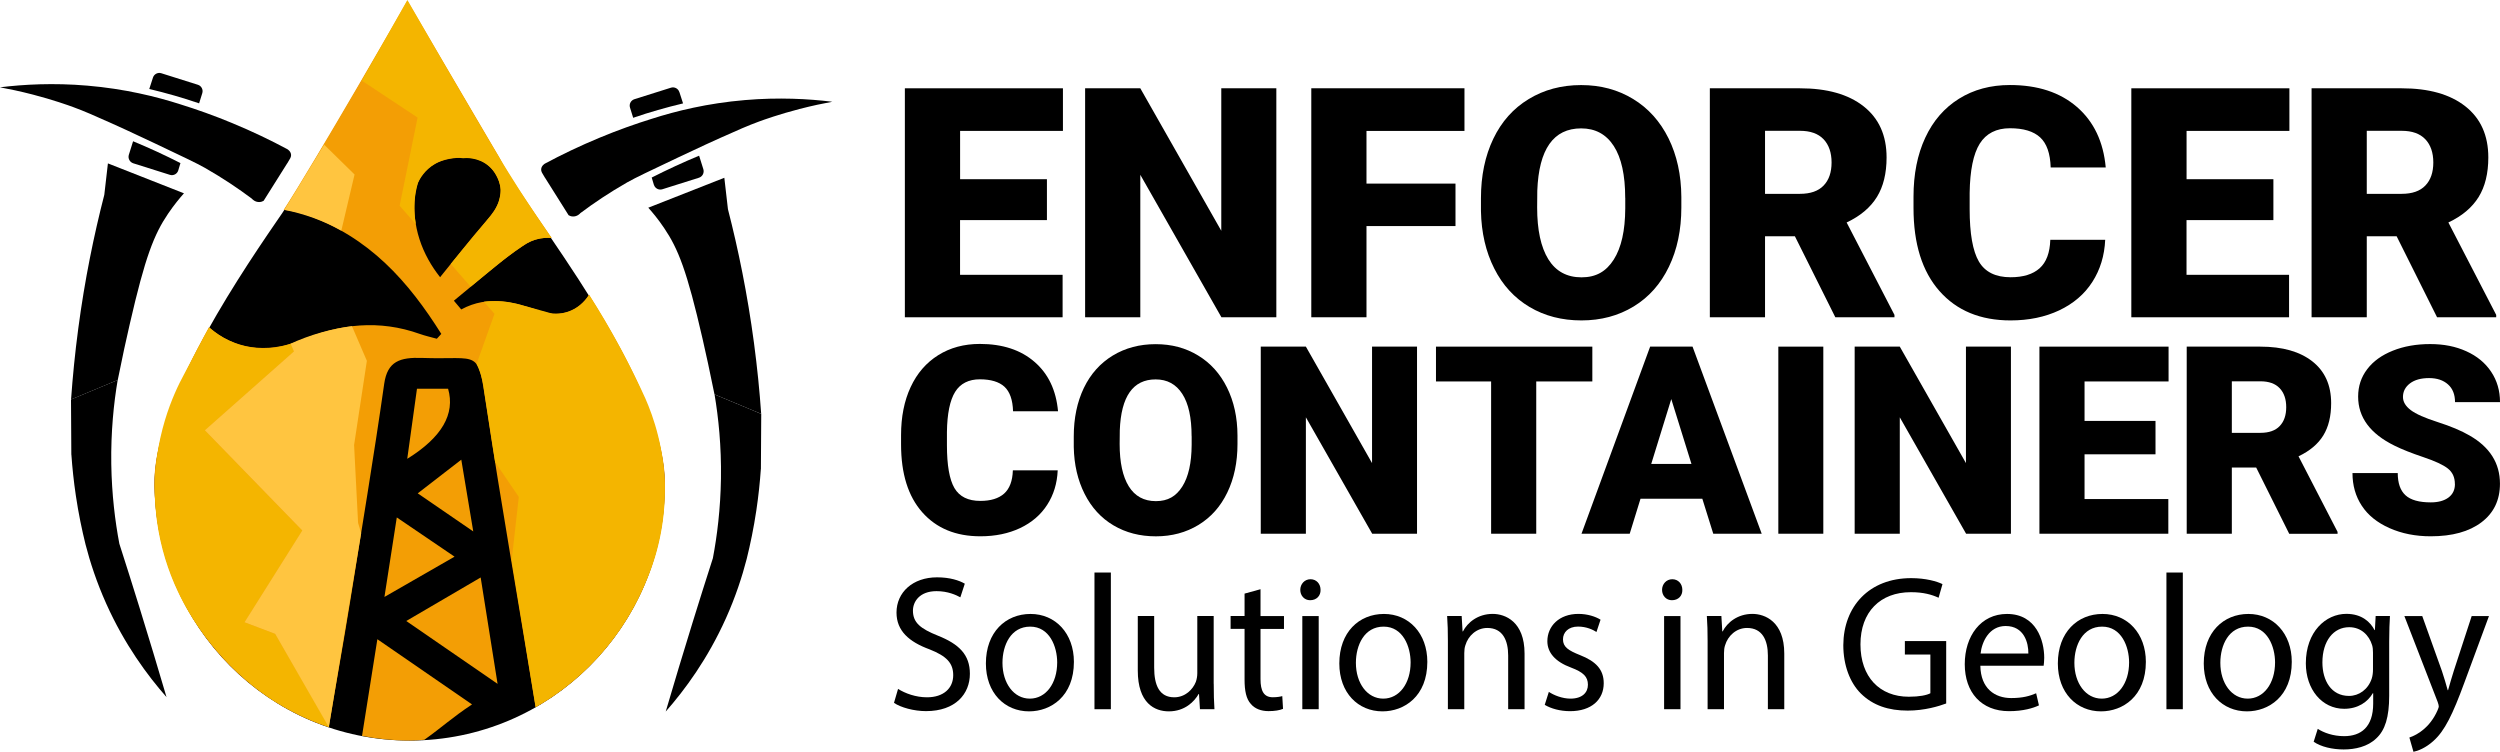
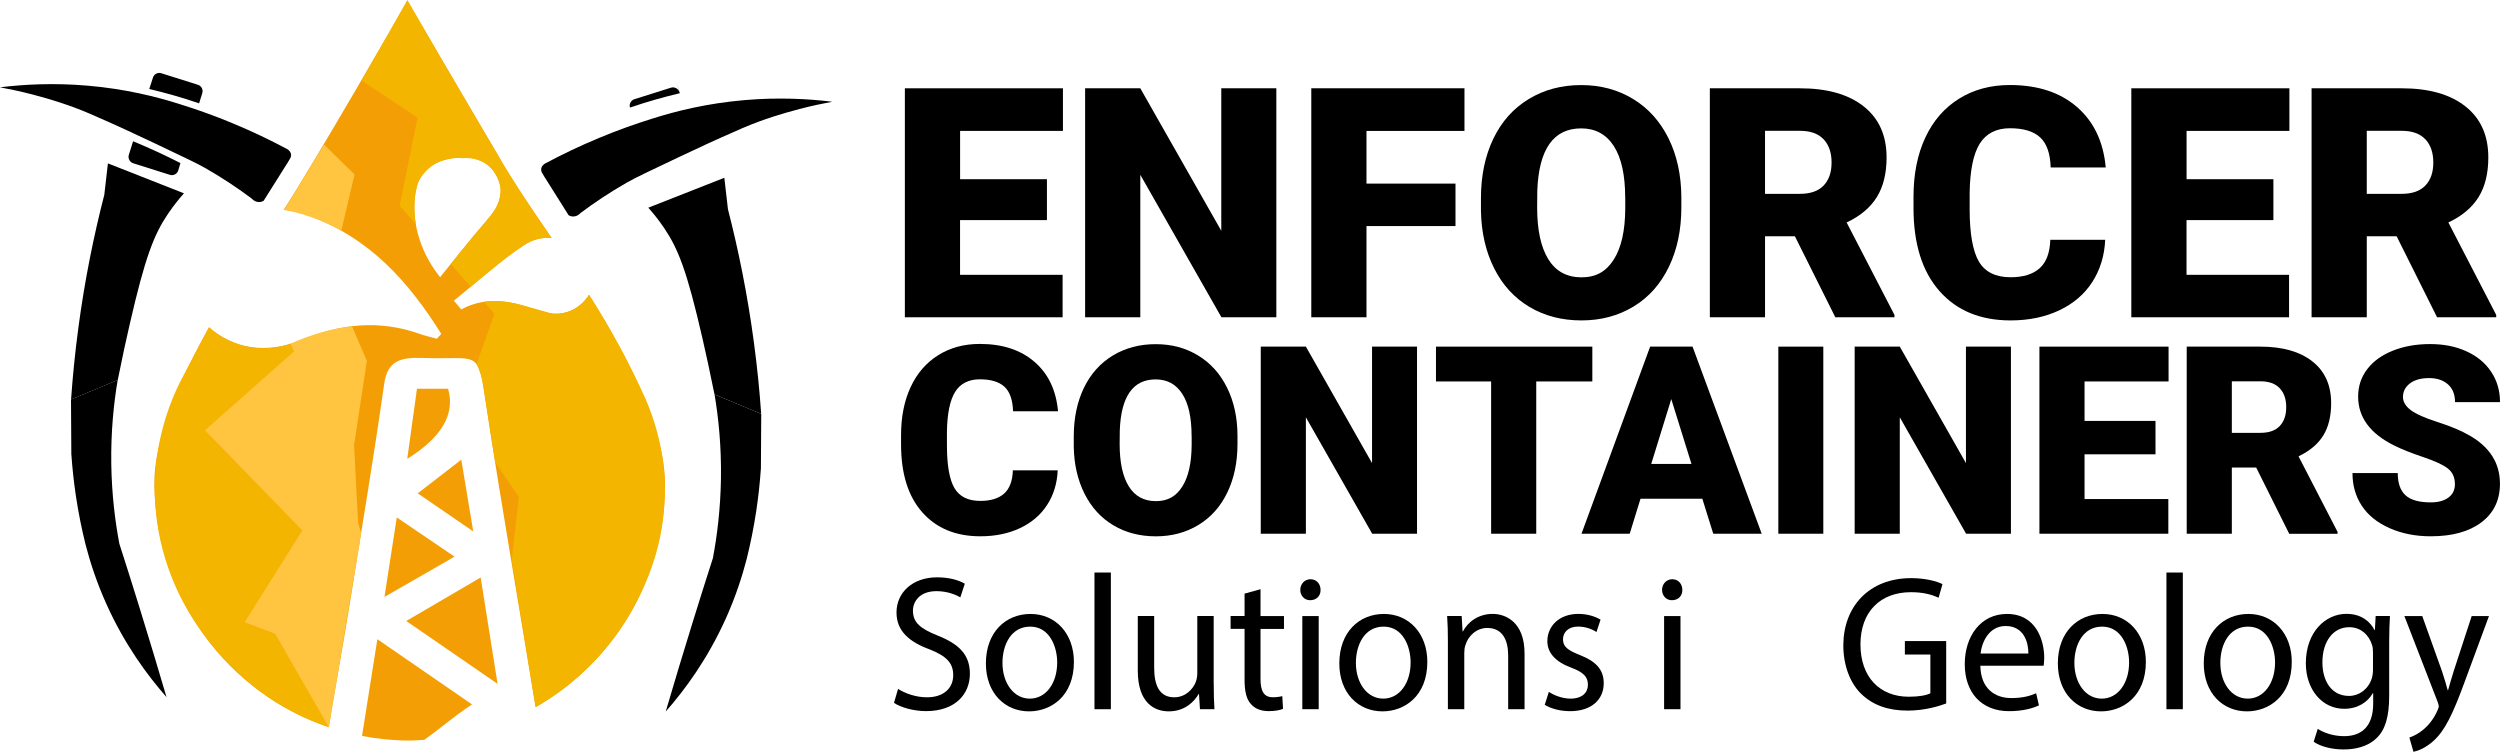
<svg xmlns="http://www.w3.org/2000/svg" id="Capa_2" data-name="Capa 2" viewBox="0 0 526.35 158.28">
  <defs>
    <style>
      .cls-1 {
        fill: #f4b500;
      }

      .cls-1, .cls-2, .cls-3, .cls-4 {
        stroke-width: 0px;
      }

      .cls-3 {
        fill: #ffc540;
      }

      .cls-4 {
        fill: #f39e05;
      }
    </style>
  </defs>
  <g id="Capa_1-2" data-name="Capa 1">
    <g>
-       <path class="cls-2" d="M85.77.44s-23.01,40.01-27.38,45.93c-10.3,14.97-26.13,39.36-25.86,55.88.48,29.64,24.05,53.67,53.72,53.67s53.6-24.03,53.72-53.67c.09-23.11-28.94-57.21-34.82-68.83L85.77.44Z" />
      <g>
        <path class="cls-2" d="M189.06,145.03c1.53.97,3.76,1.78,6.11,1.78,3.49,0,5.52-1.91,5.52-4.66,0-2.56-1.41-4.02-4.97-5.43-4.31-1.58-6.97-3.89-6.97-7.75,0-4.25,3.41-7.42,8.54-7.42,2.7,0,4.66.65,5.84,1.34l-.94,2.87c-.86-.48-2.62-1.3-5.01-1.3-3.6,0-4.97,2.24-4.97,4.1,0,2.55,1.61,3.81,5.25,5.27,4.47,1.78,6.74,4.02,6.74,8.03,0,4.22-3.02,7.86-9.24,7.86-2.55,0-5.33-.77-6.74-1.74l.86-2.95Z" />
        <path class="cls-2" d="M226.1,139.35c0,7.26-4.86,10.42-9.44,10.42-5.13,0-9.09-3.89-9.09-10.09,0-6.57,4.15-10.42,9.4-10.42s9.13,4.1,9.13,10.09ZM211.06,139.55c0,4.3,2.39,7.54,5.76,7.54s5.76-3.2,5.76-7.62c0-3.33-1.61-7.54-5.68-7.54s-5.84,3.89-5.84,7.62Z" />
        <path class="cls-2" d="M230.43,120.54h3.45v28.78h-3.45v-28.78Z" />
        <path class="cls-2" d="M255.54,143.97c0,2.02.04,3.81.15,5.35h-3.05l-.2-3.2h-.08c-.9,1.58-2.9,3.65-6.27,3.65-2.98,0-6.54-1.7-6.54-8.6v-11.47h3.45v10.86c0,3.73,1.1,6.25,4.23,6.25,2.31,0,3.92-1.66,4.54-3.24.19-.53.31-1.18.31-1.83v-12.04h3.45v14.27Z" />
        <path class="cls-2" d="M265.39,124.06v5.64h4.94v2.71h-4.94v10.58c0,2.43.67,3.81,2.58,3.81.9,0,1.57-.12,2-.24l.16,2.68c-.66.29-1.72.48-3.05.48-1.61,0-2.9-.53-3.72-1.5-.98-1.06-1.33-2.8-1.33-5.11v-10.71h-2.94v-2.71h2.94v-4.71l3.37-.93Z" />
        <path class="cls-2" d="M278.03,124.19c.04,1.22-.82,2.18-2.2,2.18-1.21,0-2.07-.97-2.07-2.18s.9-2.24,2.15-2.24,2.12.97,2.12,2.24ZM274.19,149.32v-19.62h3.45v19.62h-3.45Z" />
        <path class="cls-2" d="M300.51,139.35c0,7.26-4.86,10.42-9.44,10.42-5.13,0-9.09-3.89-9.09-10.09,0-6.57,4.15-10.42,9.4-10.42s9.13,4.1,9.13,10.09ZM285.47,139.55c0,4.3,2.39,7.54,5.76,7.54s5.76-3.2,5.76-7.62c0-3.33-1.61-7.54-5.68-7.54s-5.84,3.89-5.84,7.62Z" />
        <path class="cls-2" d="M304.84,135.01c0-2.02-.04-3.69-.16-5.31h3.06l.19,3.24h.08c.94-1.86,3.13-3.69,6.27-3.69,2.62,0,6.7,1.62,6.7,8.35v11.72h-3.45v-11.31c0-3.17-1.14-5.8-4.39-5.8-2.27,0-4.04,1.66-4.62,3.65-.16.44-.23,1.05-.23,1.66v11.8h-3.45v-14.32Z" />
        <path class="cls-2" d="M326.1,145.67c1.02.69,2.82,1.42,4.54,1.42,2.51,0,3.68-1.3,3.68-2.92,0-1.71-.98-2.64-3.53-3.61-3.4-1.25-5.01-3.2-5.01-5.56,0-3.16,2.47-5.75,6.54-5.75,1.92,0,3.6.56,4.66,1.22l-.86,2.59c-.74-.48-2.11-1.14-3.88-1.14-2.04,0-3.17,1.22-3.17,2.68,0,1.62,1.14,2.35,3.6,3.33,3.29,1.3,4.98,3,4.98,5.92,0,3.45-2.59,5.88-7.09,5.88-2.07,0-3.99-.53-5.33-1.33l.86-2.72Z" />
        <path class="cls-2" d="M354.2,124.19c.04,1.22-.82,2.18-2.2,2.18-1.21,0-2.07-.97-2.07-2.18s.9-2.24,2.15-2.24,2.12.97,2.12,2.24ZM350.36,149.32v-19.62h3.45v19.62h-3.45Z" />
-         <path class="cls-2" d="M359.52,135.01c0-2.02-.04-3.69-.16-5.31h3.06l.19,3.24h.08c.94-1.86,3.13-3.69,6.27-3.69,2.62,0,6.7,1.62,6.7,8.35v11.72h-3.45v-11.31c0-3.17-1.14-5.8-4.39-5.8-2.27,0-4.04,1.66-4.62,3.65-.16.44-.23,1.05-.23,1.66v11.8h-3.45v-14.32Z" />
        <path class="cls-2" d="M409.75,148.11c-1.53.57-4.54,1.5-8.11,1.5-3.99,0-7.29-1.06-9.87-3.61-2.27-2.26-3.68-5.92-3.68-10.17.04-8.15,5.44-14.11,14.3-14.11,3.05,0,5.44.69,6.58,1.26l-.82,2.87c-1.41-.65-3.17-1.17-5.84-1.17-6.42,0-10.61,4.13-10.61,10.99s4.04,11.02,10.18,11.02c2.23,0,3.76-.32,4.54-.73v-8.15h-5.37v-2.84h8.7v13.14Z" />
        <path class="cls-2" d="M416.94,140.16c.08,4.82,3.06,6.81,6.5,6.81,2.47,0,3.95-.45,5.25-1.01l.59,2.55c-1.21.57-3.29,1.22-6.3,1.22-5.84,0-9.32-3.97-9.32-9.89s3.37-10.58,8.89-10.58c6.19,0,7.84,5.64,7.84,9.24,0,.73-.08,1.3-.12,1.66h-13.32ZM427.05,137.6c.04-2.26-.9-5.8-4.78-5.8-3.49,0-5.01,3.33-5.28,5.8h10.06Z" />
        <path class="cls-2" d="M451.79,139.35c0,7.26-4.86,10.42-9.44,10.42-5.13,0-9.09-3.89-9.09-10.09,0-6.57,4.15-10.42,9.4-10.42s9.13,4.1,9.13,10.09ZM436.74,139.55c0,4.3,2.39,7.54,5.76,7.54s5.76-3.2,5.76-7.62c0-3.33-1.61-7.54-5.68-7.54s-5.84,3.89-5.84,7.62Z" />
        <path class="cls-2" d="M456.12,120.54h3.45v28.78h-3.45v-28.78Z" />
        <path class="cls-2" d="M482.51,139.35c0,7.26-4.86,10.42-9.44,10.42-5.13,0-9.09-3.89-9.09-10.09,0-6.57,4.15-10.42,9.4-10.42s9.13,4.1,9.13,10.09ZM467.47,139.55c0,4.3,2.39,7.54,5.76,7.54s5.76-3.2,5.76-7.62c0-3.33-1.61-7.54-5.68-7.54s-5.84,3.89-5.84,7.62Z" />
        <path class="cls-2" d="M503.18,129.7c-.08,1.41-.16,3-.16,5.39v11.39c0,4.5-.86,7.26-2.7,8.96-1.84,1.79-4.5,2.35-6.89,2.35s-4.78-.56-6.31-1.62l.86-2.72c1.25.81,3.21,1.54,5.56,1.54,3.53,0,6.11-1.91,6.11-6.85v-2.19h-.08c-1.06,1.83-3.1,3.28-6.03,3.28-4.7,0-8.07-4.13-8.07-9.57,0-6.66,4.19-10.42,8.54-10.42,3.29,0,5.09,1.78,5.92,3.41h.08l.16-2.96h3.02ZM499.61,137.44c0-.61-.04-1.14-.19-1.62-.63-2.07-2.31-3.77-4.82-3.77-3.29,0-5.64,2.87-5.64,7.42,0,3.85,1.88,7.05,5.6,7.05,2.11,0,4.03-1.38,4.78-3.64.2-.61.27-1.3.27-1.91v-3.53Z" />
        <path class="cls-2" d="M509.98,129.7l4.15,11.6c.43,1.3.9,2.84,1.21,4.01h.08c.35-1.17.74-2.68,1.21-4.09l3.76-11.52h3.64l-5.17,13.99c-2.47,6.73-4.15,10.18-6.5,12.28-1.68,1.54-3.37,2.15-4.23,2.31l-.86-3c.86-.29,2-.85,3.02-1.74.94-.77,2.11-2.15,2.9-3.97.15-.37.27-.65.27-.85s-.08-.48-.23-.93l-7.01-18.08h3.76Z" />
      </g>
      <g>
        <path class="cls-2" d="M222.69,99.03c-.12,2.74-.86,5.16-2.22,7.26-1.35,2.1-3.25,3.73-5.69,4.89-2.44,1.15-5.23,1.73-8.38,1.73-5.18,0-9.25-1.69-12.23-5.06-2.98-3.37-4.46-8.13-4.46-14.28v-1.95c0-3.86.67-7.24,2.02-10.13,1.34-2.89,3.28-5.13,5.8-6.71,2.52-1.58,5.44-2.37,8.76-2.37,4.78,0,8.62,1.26,11.52,3.78,2.91,2.51,4.55,5.98,4.95,10.4h-9.47c-.07-2.4-.68-4.12-1.81-5.17-1.14-1.04-2.87-1.56-5.19-1.56s-4.1.88-5.19,2.64c-1.1,1.77-1.68,4.59-1.73,8.47v2.78c0,4.2.53,7.21,1.58,9.01,1.06,1.8,2.87,2.7,5.45,2.7,2.18,0,3.85-.51,5.01-1.54,1.15-1.03,1.77-2.66,1.84-4.89h9.44Z" />
        <path class="cls-2" d="M260.54,93.49c0,3.84-.71,7.24-2.14,10.2-1.42,2.96-3.45,5.23-6.07,6.83-2.62,1.59-5.61,2.4-8.97,2.4s-6.33-.77-8.93-2.31c-2.6-1.54-4.62-3.75-6.07-6.62-1.45-2.87-2.22-6.16-2.29-9.87v-2.22c0-3.86.71-7.26,2.12-10.21,1.42-2.95,3.45-5.22,6.09-6.83,2.64-1.6,5.65-2.4,9.03-2.4s6.31.79,8.93,2.38c2.62,1.59,4.65,3.84,6.1,6.77,1.45,2.93,2.19,6.29,2.2,10.08v1.81ZM250.88,91.84c0-3.92-.65-6.88-1.96-8.91-1.31-2.04-3.18-3.05-5.61-3.05-4.76,0-7.28,3.57-7.55,10.72l-.03,2.89c0,3.86.64,6.83,1.92,8.9,1.28,2.07,3.18,3.12,5.71,3.12s4.25-1.02,5.55-3.06c1.3-2.04,1.96-4.97,1.98-8.79v-1.81Z" />
        <path class="cls-2" d="M298.34,112.37h-9.44l-13.96-24.51v24.51h-9.5v-39.39h9.5l13.93,24.52v-24.52h9.47v39.39Z" />
        <path class="cls-2" d="M335.26,80.31h-11.82v32.06h-9.5v-32.06h-11.61v-7.33h32.92v7.33Z" />
        <path class="cls-2" d="M358.4,105.01h-13.01l-2.27,7.36h-10.15l14.45-39.39h8.93l14.56,39.39h-10.2l-2.3-7.36ZM347.65,97.68h8.47l-4.25-13.66-4.22,13.66Z" />
        <path class="cls-2" d="M383.88,112.37h-9.47v-39.39h9.47v39.39Z" />
        <path class="cls-2" d="M423.38,112.37h-9.44l-13.96-24.51v24.51h-9.5v-39.39h9.5l13.93,24.52v-24.52h9.47v39.39Z" />
        <path class="cls-2" d="M453.82,95.65h-14.94v9.42h17.64v7.3h-27.14v-39.39h27.19v7.33h-17.69v8.31h14.94v7.03Z" />
        <path class="cls-2" d="M475.03,98.43h-5.14v13.94h-9.5v-39.39h15.5c4.67,0,8.32,1.04,10.96,3.11,2.63,2.07,3.95,5,3.95,8.79,0,2.74-.55,5.01-1.66,6.81s-2.85,3.26-5.21,4.38l8.22,15.91v.4h-10.18l-6.95-13.94ZM469.89,91.13h6.01c1.8,0,3.16-.47,4.07-1.43.91-.95,1.37-2.27,1.37-3.97s-.46-3.03-1.38-4c-.92-.97-2.27-1.45-4.06-1.45h-6.01v10.84Z" />
        <path class="cls-2" d="M516.85,101.9c0-1.39-.49-2.47-1.47-3.25-.98-.78-2.71-1.58-5.18-2.41-2.47-.83-4.49-1.63-6.06-2.41-5.11-2.51-7.66-5.95-7.66-10.33,0-2.18.64-4.11,1.91-5.77,1.27-1.68,3.07-2.97,5.4-3.9,2.33-.93,4.94-1.39,7.85-1.39s5.37.5,7.61,1.51c2.24,1.01,3.99,2.45,5.23,4.31,1.25,1.87,1.87,4,1.87,6.4h-9.47c0-1.6-.49-2.85-1.48-3.73-.98-.88-2.31-1.33-3.99-1.33s-3.03.37-4.02,1.12c-.98.75-1.47,1.7-1.47,2.86,0,1.01.54,1.92,1.62,2.75,1.08.82,2.98,1.67,5.71,2.54,2.72.87,4.96,1.81,6.71,2.83,4.26,2.45,6.38,5.83,6.38,10.14,0,3.45-1.3,6.16-3.89,8.12-2.6,1.97-6.16,2.95-10.69,2.95-3.19,0-6.08-.57-8.67-1.72-2.59-1.15-4.54-2.72-5.84-4.71-1.31-1.99-1.96-4.29-1.96-6.88h9.53c0,2.11.54,3.67,1.63,4.67,1.09,1,2.87,1.5,5.32,1.5,1.57,0,2.81-.34,3.72-1.01.91-.68,1.37-1.62,1.37-2.85Z" />
      </g>
      <g>
        <path class="cls-2" d="M220.41,46.34h-18.28v11.52h21.59v8.94h-33.21V18.59h33.28v8.97h-21.65v10.17h18.28v8.61Z" />
        <path class="cls-2" d="M268.72,66.8h-11.56l-17.08-30v30h-11.62V18.59h11.62l17.05,30v-30h11.59v48.21Z" />
        <path class="cls-2" d="M306.44,47.59h-18.74v19.2h-11.62V18.59h32.25v8.97h-20.63v11.09h18.74v8.94Z" />
        <path class="cls-2" d="M353.99,43.69c0,4.7-.87,8.86-2.62,12.48-1.74,3.62-4.22,6.41-7.43,8.36-3.21,1.95-6.87,2.93-10.98,2.93s-7.75-.94-10.93-2.83c-3.18-1.89-5.66-4.58-7.43-8.1-1.78-3.51-2.71-7.54-2.8-12.09v-2.72c0-4.72.87-8.89,2.6-12.5,1.73-3.61,4.21-6.4,7.45-8.36,3.23-1.97,6.91-2.95,11.04-2.95s7.73.98,10.93,2.92c3.2,1.94,5.69,4.71,7.47,8.29,1.77,3.59,2.67,7.7,2.7,12.34v2.22ZM342.17,41.66c0-4.79-.8-8.43-2.4-10.91-1.6-2.48-3.89-3.72-6.87-3.72-5.83,0-8.91,4.37-9.24,13.11l-.03,3.54c0,4.72.78,8.35,2.35,10.9,1.57,2.53,3.9,3.81,6.99,3.81s5.2-1.25,6.79-3.74c1.59-2.5,2.4-6.08,2.42-10.76v-2.22Z" />
        <path class="cls-2" d="M377.9,49.75h-6.29v17.05h-11.62V18.59h18.97c5.72,0,10.19,1.26,13.41,3.8,3.22,2.54,4.83,6.12,4.83,10.76,0,3.35-.68,6.13-2.04,8.33-1.36,2.2-3.48,4-6.37,5.36l10.07,19.46v.5h-12.45l-8.51-17.05ZM371.61,40.81h7.35c2.21,0,3.87-.58,4.98-1.74,1.12-1.16,1.68-2.78,1.68-4.86s-.57-3.72-1.69-4.9c-1.13-1.18-2.78-1.77-4.97-1.77h-7.35v13.28Z" />
        <path class="cls-2" d="M443.23,50.47c-.15,3.36-1.06,6.32-2.71,8.89-1.65,2.57-3.98,4.56-6.97,5.98-2.99,1.41-6.41,2.12-10.25,2.12-6.34,0-11.33-2.06-14.97-6.19-3.64-4.13-5.46-9.95-5.46-17.48v-2.39c0-4.72.82-8.86,2.47-12.4,1.64-3.54,4.01-6.28,7.1-8.21,3.09-1.93,6.67-2.89,10.73-2.89,5.85,0,10.55,1.54,14.11,4.62,3.55,3.08,5.57,7.32,6.06,12.73h-11.59c-.09-2.94-.83-5.05-2.22-6.33-1.39-1.28-3.51-1.92-6.36-1.92s-5.01,1.09-6.36,3.25c-1.35,2.17-2.05,5.62-2.12,10.37v3.41c0,5.14.65,8.82,1.94,11.03,1.29,2.2,3.52,3.31,6.67,3.31,2.67,0,4.71-.63,6.12-1.89,1.41-1.26,2.16-3.25,2.25-5.99h11.56Z" />
        <path class="cls-2" d="M478.63,46.34h-18.28v11.52h21.59v8.94h-33.21V18.59h33.28v8.97h-21.65v10.17h18.28v8.61Z" />
        <path class="cls-2" d="M504.59,49.75h-6.29v17.05h-11.62V18.59h18.97c5.72,0,10.19,1.26,13.41,3.8,3.22,2.54,4.83,6.12,4.83,10.76,0,3.35-.68,6.13-2.04,8.33-1.36,2.2-3.48,4-6.37,5.36l10.07,19.46v.5h-12.45l-8.51-17.05ZM498.3,40.81h7.35c2.21,0,3.87-.58,4.98-1.74,1.12-1.16,1.68-2.78,1.68-4.86s-.57-3.72-1.69-4.9c-1.13-1.18-2.78-1.77-4.97-1.77h-7.35v13.28Z" />
      </g>
      <g>
        <g id="Layer_2" data-name="Layer 2">
          <g id="Layer_1-2" data-name="Layer 1-2">
            <g id="geology">
              <path class="cls-2" d="M38,34.34c-3.31-1.69-6.64-3.22-9.98-4.6l-.9,2.87c-.22.75.2,1.53.94,1.77l7.71,2.43s0,0,0,0c.74.23,1.53-.18,1.76-.93l.46-1.54Z" />
              <path class="cls-2" d="M21.96,41.01c-2.18,8.47-4.12,17.88-5.48,28.14-.69,5.19-1.18,10.18-1.52,14.96,3.28-1.37,6.55-2.74,9.83-4.1.94-4.73,1.82-8.72,2.52-11.74,3.27-14.27,5.13-18.92,8.07-23.27,1.3-1.92,2.53-3.38,3.35-4.3-5.34-2.1-10.68-4.2-16.01-6.3-.25,2.2-.51,4.41-.76,6.61Z" />
              <path class="cls-2" d="M31.42,18.73c3.54.85,7.05,1.84,10.5,3.03l.67-2.15c.23-.74-.19-1.53-.92-1.76l-7.71-2.43s0,0,0,0c-.74-.23-1.53.18-1.76.93l-.77,2.38Z" />
              <path class="cls-2" d="M15.03,95.72c.19,2.72.49,5.63.95,8.7.55,3.69,1.26,7.11,2.03,10.21.96,3.73,2.34,7.96,4.35,12.45,3.86,8.61,8.68,15.13,12.7,19.69-1.82-6.2-3.71-12.45-5.66-18.76-1.41-4.55-2.83-9.06-4.27-13.53-.89-4.69-1.6-10.35-1.7-16.77-.1-6.81.52-12.8,1.35-17.71-3.28,1.37-6.55,2.74-9.83,4.1l.07,11.62Z" />
            </g>
          </g>
        </g>
        <path class="cls-2" d="M60.48,34.39l.64-1.09c.07-.14.18-.4.16-.72-.05-.74-.73-1.14-.8-1.18-3.45-1.85-7.32-3.72-11.6-5.49-3.83-1.59-7.48-2.88-10.89-3.94-5.1-1.64-11.73-3.27-19.6-3.94-7.15-.61-13.41-.26-18.4.35,1.9.35,4.25.84,6.92,1.53,4.28,1.11,7.45,2.25,8.49,2.63,2.37.87,4.34,1.74,8.18,3.46,1.27.57,3.91,1.76,8.95,4.15,5.88,2.8,8.84,4.18,10.63,5.2,3.78,2.16,7.07,4.38,9.87,6.48.09.11.65.72,1.53.71.44,0,.78-.16.95-.27,1.66-2.63,3.32-5.27,4.97-7.9Z" />
      </g>
      <g>
        <g id="Layer_2-2" data-name="Layer 2">
          <g id="Layer_1-2-2" data-name="Layer 1-2">
            <g id="geology-2" data-name="geology">
-               <path class="cls-2" d="M137.68,38.92c.23.74,1.02,1.16,1.76.93,0,0,0,0,0,0l7.71-2.43c.74-.23,1.16-1.02.94-1.77l-.9-2.87c-3.34,1.38-6.66,2.92-9.98,4.6l.46,1.54Z" />
              <path class="cls-2" d="M152.5,37.43c-5.34,2.1-10.68,4.2-16.01,6.3.82.92,2.06,2.37,3.35,4.3,2.94,4.35,4.8,9,8.07,23.27.69,3.02,1.57,7.01,2.52,11.74,3.28,1.37,6.55,2.74,9.83,4.1-.33-4.78-.83-9.77-1.52-14.96-1.37-10.26-3.3-19.67-5.48-28.14-.25-2.2-.51-4.41-.76-6.61Z" />
-               <path class="cls-2" d="M143.03,19.39c-.23-.74-1.02-1.16-1.76-.93,0,0,0,0,0,0l-7.71,2.43c-.74.24-1.15,1.02-.92,1.76l.67,2.15c3.45-1.19,6.95-2.18,10.5-3.03l-.77-2.38Z" />
+               <path class="cls-2" d="M143.03,19.39c-.23-.74-1.02-1.16-1.76-.93,0,0,0,0,0,0l-7.71,2.43c-.74.24-1.15,1.02-.92,1.76c3.45-1.19,6.95-2.18,10.5-3.03l-.77-2.38Z" />
              <path class="cls-2" d="M160.19,98.76c-.19,2.72-.49,5.63-.95,8.7-.55,3.69-1.26,7.11-2.03,10.21-.96,3.73-2.34,7.96-4.35,12.45-3.86,8.61-8.68,15.13-12.7,19.69,1.82-6.2,3.71-12.45,5.66-18.76,1.41-4.55,2.83-9.06,4.27-13.53.89-4.69,1.6-10.35,1.7-16.77.1-6.81-.52-12.8-1.35-17.71,3.28,1.37,6.55,2.74,9.83,4.1l-.07,11.62Z" />
            </g>
          </g>
        </g>
        <path class="cls-2" d="M114.74,37.43l-.64-1.09c-.07-.14-.18-.4-.16-.72.05-.74.73-1.14.8-1.18,3.45-1.85,7.32-3.72,11.6-5.49,3.83-1.59,7.48-2.88,10.89-3.94,5.1-1.64,11.73-3.27,19.6-3.94,7.15-.61,13.41-.26,18.4.35-1.9.35-4.25.84-6.92,1.53-4.28,1.11-7.45,2.25-8.49,2.63-2.37.87-4.34,1.74-8.18,3.46-1.27.57-3.91,1.76-8.95,4.15-5.88,2.8-8.84,4.18-10.63,5.2-3.78,2.16-7.07,4.38-9.87,6.48-.09.11-.65.72-1.53.71-.44,0-.78-.16-.95-.27-1.66-2.63-3.32-5.27-4.97-7.9Z" />
      </g>
      <g>
        <path class="cls-4" d="M99.64,111.89c-.92-5.54-1.66-9.93-2.52-15.11-3.4,2.63-6.06,4.68-9.17,7.09,3.69,2.53,7.06,4.84,11.69,8.02Z" />
        <path class="cls-4" d="M89.33,155.76c3.61-2.56,6.01-4.79,10.05-7.45-6.97-4.8-13.13-9.05-19.93-13.73-1.1,6.96-2.15,13.54-3.23,20.37,3.24.62,6.58.97,10.02.97,1.04,0,2.06-.1,3.08-.16Z" />
        <path class="cls-4" d="M83.54,108.94c-.92,5.9-1.68,10.83-2.6,16.74,5.36-3.08,9.85-5.66,14.76-8.48-4.12-2.8-7.69-5.22-12.16-8.26Z" />
        <path class="cls-4" d="M94.34,81.84h-6.55c-.71,5.09-1.34,9.64-2.05,14.76q10.91-6.76,8.6-14.76Z" />
        <path class="cls-4" d="M85.54,130.75c6.5,4.48,12.3,8.47,19.22,13.23-1.29-8.09-2.34-14.73-3.56-22.4-5.67,3.32-10.41,6.09-15.66,9.16Z" />
        <path class="cls-4" d="M140.01,102.16c.05-11.97-7.7-26.86-16-40.08-2.2,3.33-5.82,4.85-10.11,3.43-5.55-1.85-11-3.5-16.79-.36-.52-.61-1.03-1.23-1.55-1.84,4.91-3.95,9.53-8.26,14.83-11.73,1.78-1.17,3.77-1.65,5.75-1.48-4.88-7.18-9.1-13.18-10.97-16.88L85.77.18s-19.58,34.07-26.04,44c1.49.17,2.99.45,4.5.97,13.55,4.67,21.86,14.28,28.68,25.15-.31.34-.63.68-.94,1.02-1.19-.33-2.41-.6-3.57-1.01-8.58-3.06-16.79-2.12-25.06,1.3-7.3,3.01-14.25,1.79-19.33-2.7-6.43,11.49-11.67,23.69-11.52,33.26.39,23.71,15.53,43.8,36.73,50.94,1.36-8.28,3.21-18.43,4.47-26.3,2.44-15.33,5.02-30.65,7.2-46.01.68-4.76,3.34-5.6,7.97-5.44,12.33.43,11.67-2.18,13.52,10.08,3,19.83,7.14,43.54,10.38,63.45,16.22-9.25,27.17-26.69,27.25-46.71ZM92.66,58.36c-3.73-4.69-6.11-10.78-5.24-17.63.53-4.12,3.28-6.77,7.97-7.4,3.76-.5,7.08,0,9.05,3.52,2.13,3.81.5,6.75-2.12,9.74-3.36,3.83-6.46,7.84-9.66,11.77Z" />
      </g>
      <path class="cls-1" d="M44.01,68.9c1.16,1.05,4.11,3.43,8.63,4.2,3.91.67,7.05-.2,8.54-.72.23.54.47,1.09.7,1.63l-18.75,16.6,20.51,21.1-12.16,19.32,6.45,2.44c3.81,6.54,7.61,13.09,11.42,19.63-2.97-.98-7.03-2.61-11.43-5.36-3.11-1.94-10.61-7.32-16.97-16.96-2.5-3.79-7.89-13.07-8.33-26.13-.42-12.51,3.94-21.81,6.11-25.8,1.76-3.31,3.52-6.62,5.28-9.93Z" />
      <path class="cls-3" d="M68.24,30.46l-8.37,13.73c1.84.36,3.98.91,6.31,1.76,2.21.81,4.1,1.73,5.68,2.61.93-3.94,1.86-7.88,2.79-11.82l-6.4-6.28Z" />
      <path class="cls-3" d="M74.1,68.67l3.14,7.3-2.69,17.73.84,16.39.65,2.15c-2.27,13.62-4.54,27.24-6.81,40.86-3.77-6.55-7.54-13.1-11.3-19.65l-6.45-2.44c4.05-6.44,8.1-12.88,12.16-19.32-6.84-7.03-13.67-14.07-20.51-21.1l18.75-16.6-.7-1.63c1.85-.85,4.07-1.71,6.64-2.42,2.3-.64,4.43-1.03,6.29-1.27Z" />
      <g>
        <path class="cls-1" d="M85.77,0l-9.59,16.98,11.74,7.77-3.78,18.57,3.41,3.88c-.22-1.2-.39-2.8-.27-4.66.11-1.62.42-3,.73-4.07.34-.73,1.37-2.69,3.68-4.03,2.56-1.48,5.04-1.24,5.81-1.13.45-.05,3.19-.29,5.5,1.74,2.14,1.88,2.37,4.38,2.41,4.87-.02.77-.14,2.01-.76,3.39-.46,1.03-1.05,1.79-1.5,2.29-2.75,3.33-5.5,6.66-8.25,9.98l4.19,4.78c2.2-1.78,3.95-3.22,5.11-4.17.85-.7,2.28-1.88,4.27-3.33,2.16-1.57,3.09-2.08,4.22-2.41,1.38-.41,2.61-.42,3.43-.36-1.68-2.4-4.12-5.96-6.94-10.38-1.76-2.75-3.03-4.85-3.72-5.97C99.42,23.79,86.75,1.71,85.77,0Z" />
        <path class="cls-1" d="M101.88,63.53l2.23,2.54-3.77,10.57c.25.52.51,1.1.73,1.75.45,1.29.68,2.47.79,3.46.8,5.15,1.59,10.3,2.39,15.45l4.98,7.32-1.5,13.29,5.05,30.96c3.49-1.99,8.14-5.16,12.7-10.04,5.56-5.95,8.67-11.97,10.39-16.06,1.66-3.76,4.06-10.51,4.1-19.23.04-8.95-2.43-15.86-4.1-19.66-1.51-3.32-3.21-6.79-5.13-10.37-2.22-4.14-4.48-7.96-6.71-11.45-.38.64-1.31,2.02-3.08,3-1.97,1.09-3.83,1.05-4.56,1-2.14-.6-4.29-1.2-6.43-1.79-1.55-.48-3.55-.89-5.89-.88-.78,0-1.5.06-2.17.13Z" />
      </g>
    </g>
  </g>
</svg>